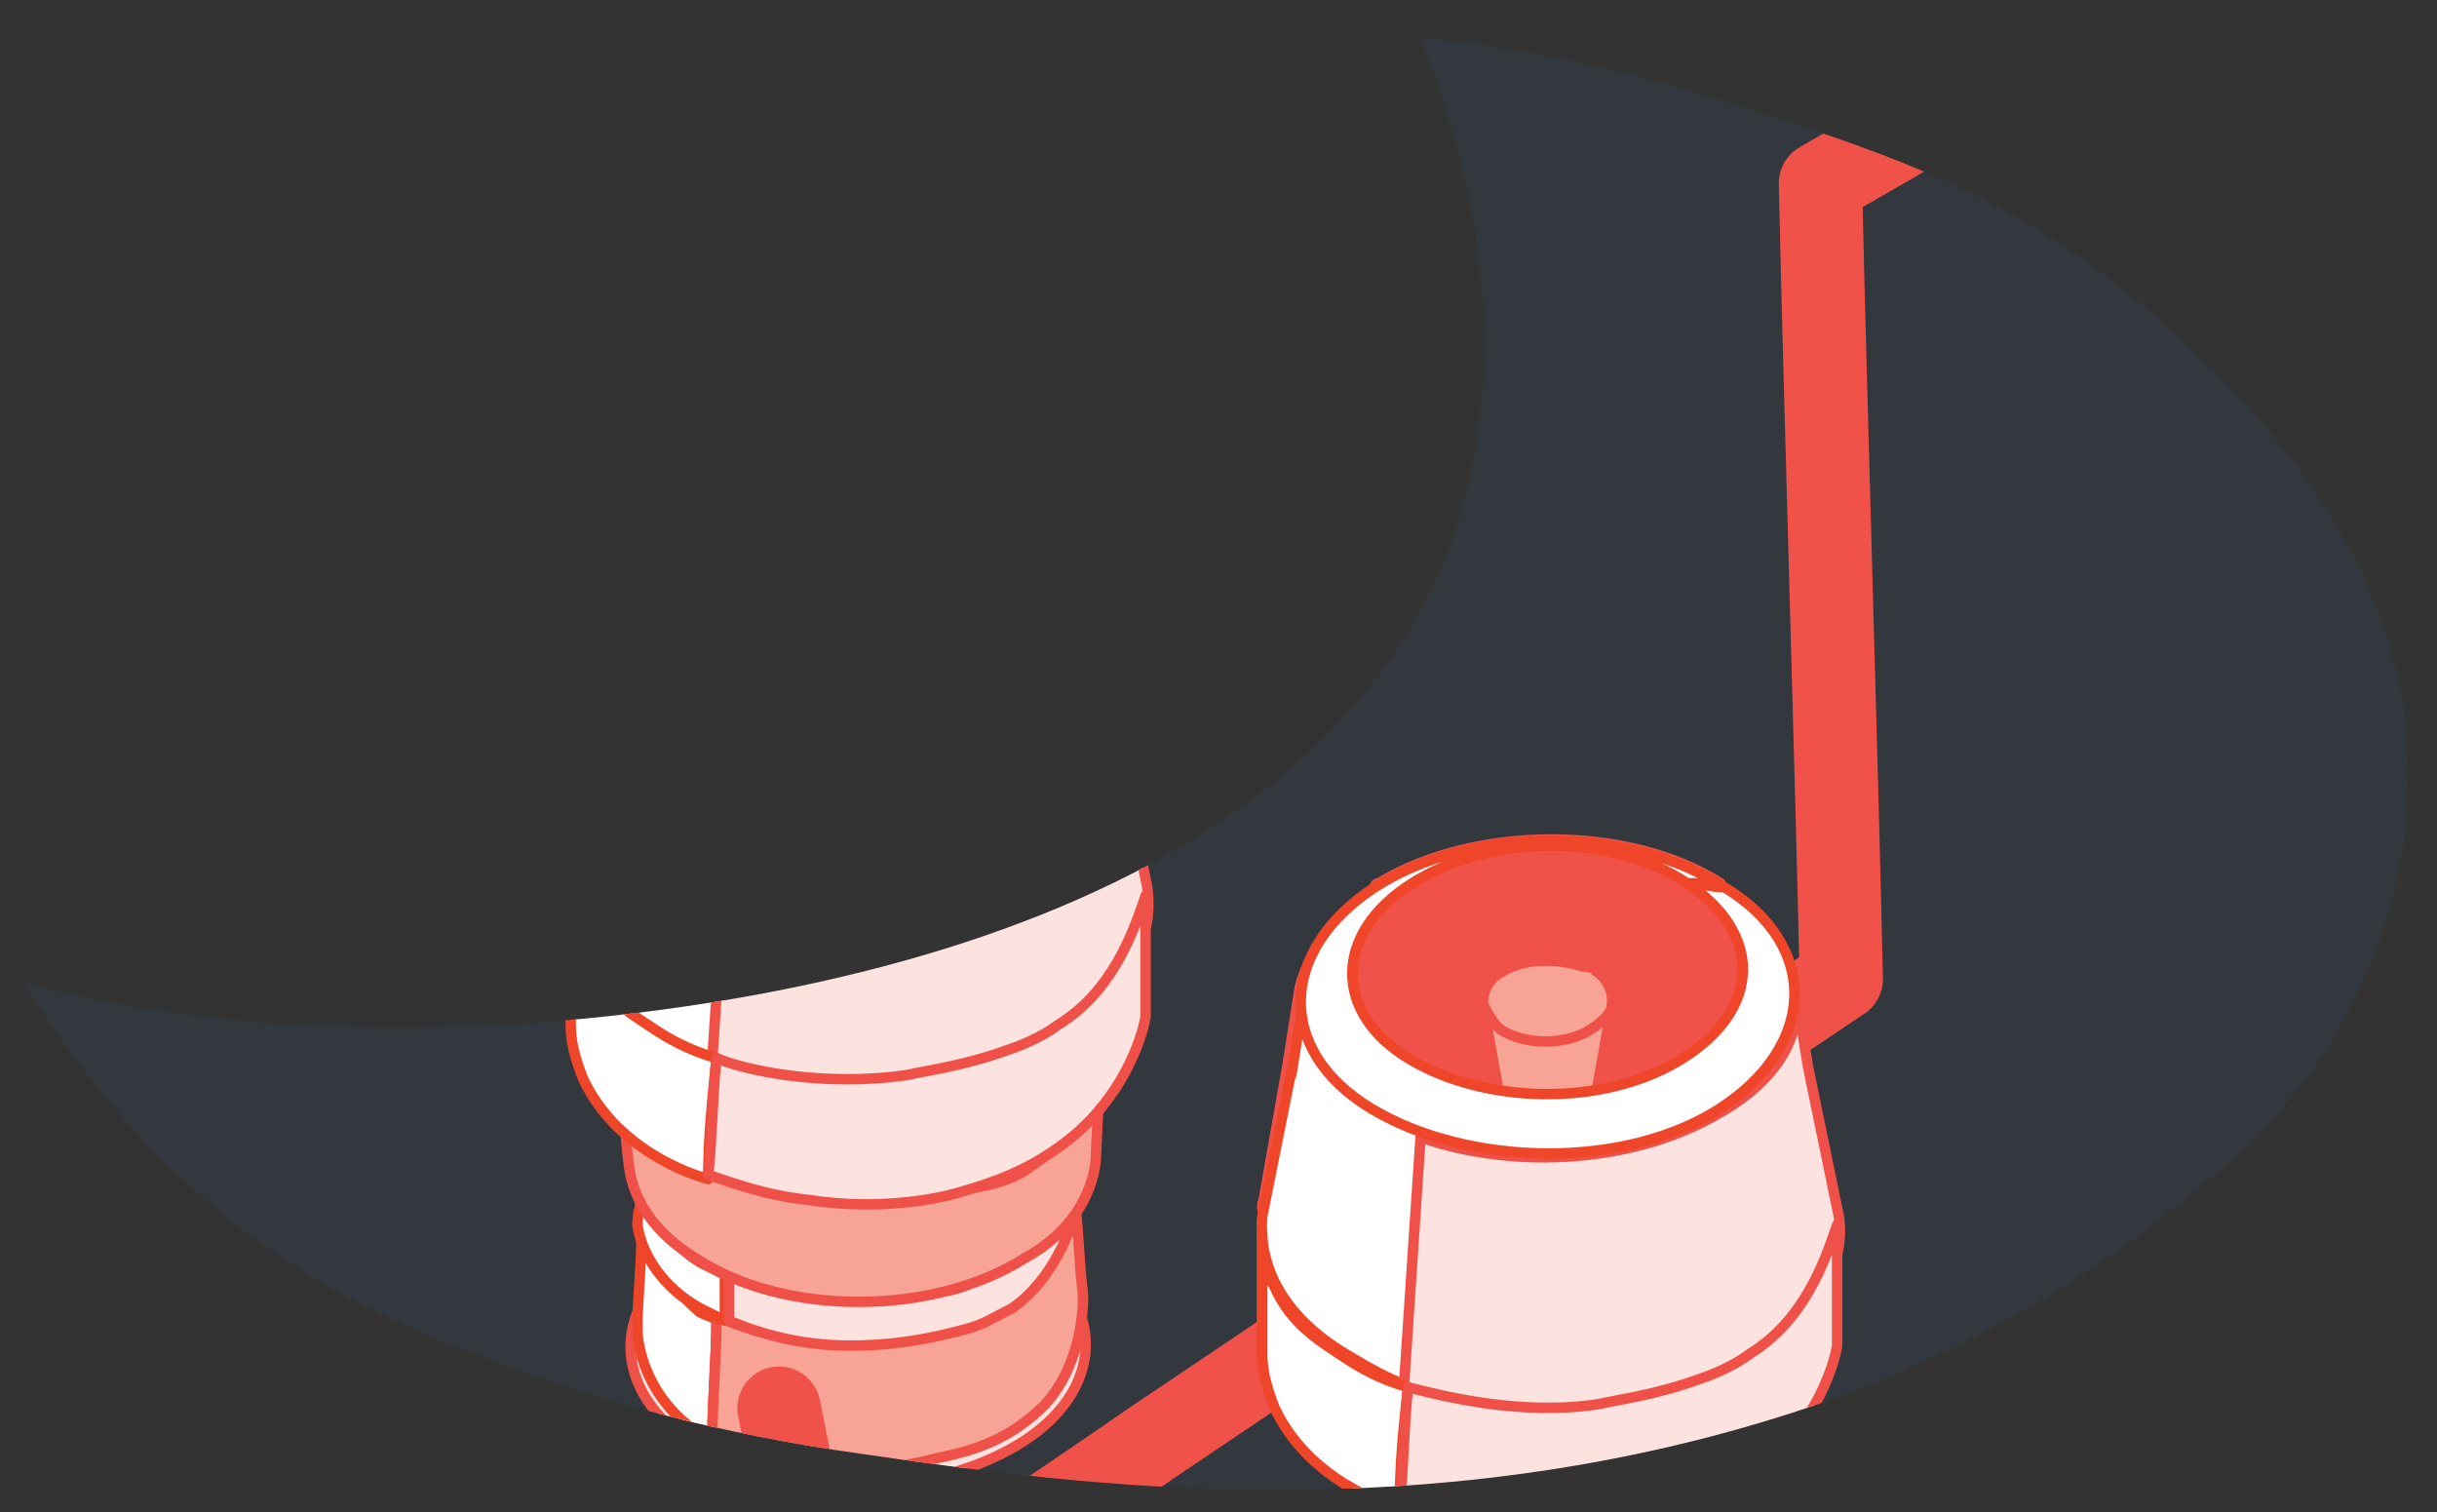
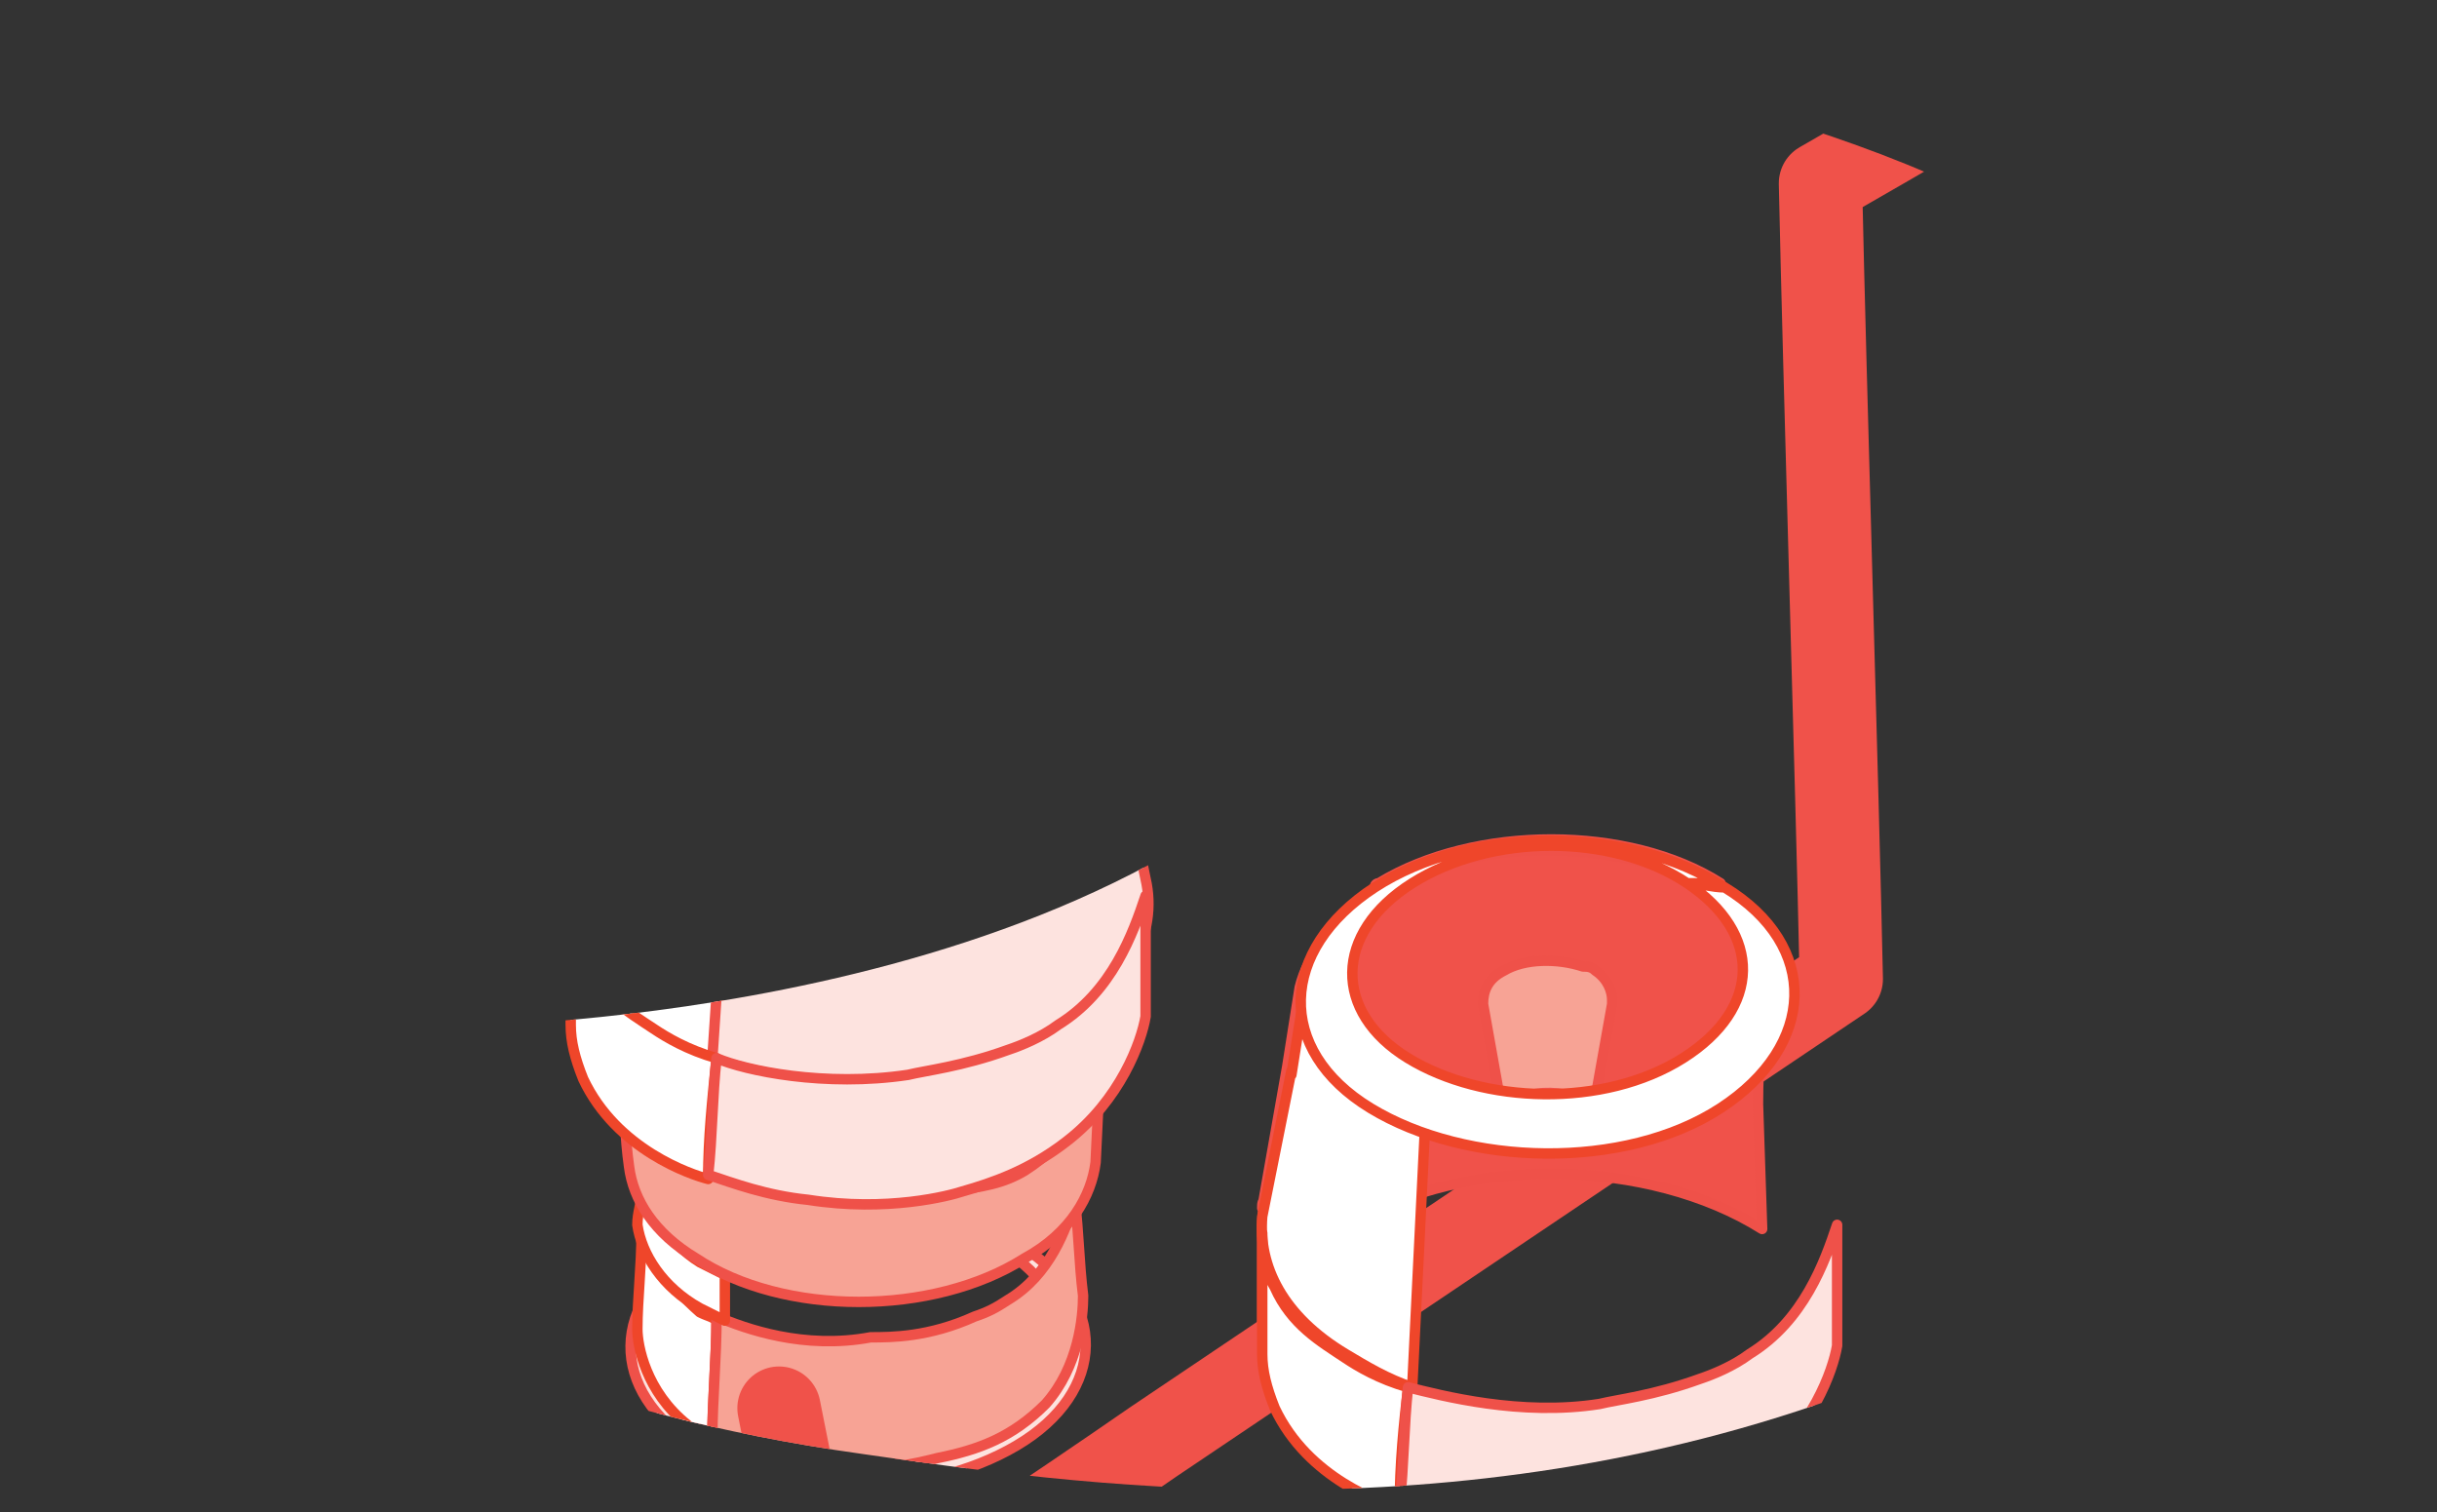
<svg xmlns="http://www.w3.org/2000/svg" xmlns:xlink="http://www.w3.org/1999/xlink" version="1.1" id="Layer_1" x="0px" y="0px" viewBox="0 0 58.5 36.3" style="enable-background:new 0 0 58.5 36.3;" xml:space="preserve">
  <rect x="0" y="0" width="58.5" height="36.3" fill="#333333" stroke="none" />
  <style type="text/css">
	.st0{fill:#333E48;fill-opacity:0.56;}
	.st1{clip-path:url(#SVGID_00000059311107591371002350000010435255698825064080_);}
	.st2{fill:#FDE3DF;stroke:#EF5149;stroke-width:0.25;stroke-linecap:round;stroke-linejoin:round;stroke-miterlimit:10;}
	.st3{fill:#FFFFFF;stroke:#EF462A;stroke-width:0.25;stroke-linecap:round;stroke-linejoin:round;stroke-miterlimit:10;}
	.st4{fill:#F7A395;stroke:#EF5149;stroke-width:0.25;stroke-linecap:round;stroke-linejoin:round;stroke-miterlimit:10;}
	.st5{fill:none;stroke:#F0524A;stroke-width:2;stroke-linecap:round;stroke-linejoin:round;stroke-miterlimit:10;}
	.st6{fill:#F0524A;stroke:#EF5149;stroke-width:0.25;stroke-linecap:round;stroke-linejoin:round;stroke-miterlimit:10;}
</style>
-   <path class="st0" d="M8.1,31c1.8,1,3.5,1.6,5,2.1c1.4,0.5,4,1.3,7.6,1.8c4.9,0.7,14.1,2.1,23.8-1.5c2-0.8,4.6-2,7.3-4.1  c1.8-1.4,3.7-3,4.9-5.7c0.3-0.7,1.1-2.5,1.1-4.9c0.1-5.8-4.7-9.9-6.3-11.3c-3-2.6-6.1-3.7-9.3-4.7c-3.2-1.1-6.1-1.6-8.1-1.8  c2.6,6.5,1.2,10.8,0.7,12.3c-4,10.1-19.4,11.2-22.7,11.4c-4.9,0.3-8.9-0.3-11.5-1C3.2,27.9,6.3,30,8.1,31z" />
  <g>
    <g>
      <defs>
        <path id="SVGID_1_" d="M8.1,31c1.8,1,3.5,1.6,5,2.1c1.4,0.5,4,1.3,7.6,1.8c4.9,0.7,14.1,2.1,23.8-1.5c2-0.8,4.6-2,7.3-4.1     c1.8-1.4,3.7-3,4.9-5.7c0.3-0.7,1.1-2.5,1.1-4.9c0.1-5.8-4.7-9.9-6.3-11.3c-3-2.6-6.1-3.7-9.3-4.7c-3.2-1.1-6.1-1.6-8.1-1.8     c2.6,6.5,1.2,10.8,0.7,12.3c-4,10.1-19.4,11.2-22.7,11.4c-4.9,0.3-8.9-0.3-11.5-1C3.2,27.9,6.3,30,8.1,31z" />
      </defs>
      <clipPath id="SVGID_00000127013546172172364090000006021170197661135015_">
        <use xlink:href="#SVGID_1_" style="overflow:visible;" />
      </clipPath>
      <g style="clip-path:url(#SVGID_00000127013546172172364090000006021170197661135015_);">
        <g>
          <g id="outer">
            <path class="st2" d="M24.5,29.9c-0.1,0-0.3,0.1-0.4,0.1c-1.9-1.2-5-1.2-7,0s-2,3.1-0.1,4.3s5,1.2,7,0c1.9-1.2,2-3.1,0.1-4.3       C24.2,30,24.4,30,24.5,29.9c2.1,1.3,2.1,3.5-0.1,4.8s-5.6,1.3-7.7,0s-2.1-3.5,0.1-4.8S22.4,28.6,24.5,29.9" />
            <path class="st3" d="M15.4,29.6c0,0.8-0.1,1.6-0.1,2.3c0,0.4,0.2,1.5,1.2,2.3c0.2,0.2,0.4,0.3,0.6,0.4c0-1,0.1-2,0.1-2.9       c-0.1-0.1-0.2-0.1-0.4-0.2C16,30.8,15.6,30.1,15.4,29.6z" />
            <path class="st4" d="M17.2,31.6c0,1-0.1,2-0.1,2.9c0.6,0.3,1.4,0.6,2.5,0.7c1.4,0.2,2.5-0.1,2.9-0.2c1-0.2,1.8-0.5,2.6-1.3       c0.8-0.9,0.9-2.1,0.9-2.6c-0.1-0.8-0.1-1.5-0.2-2.3c-0.2,0.7-0.6,1.8-1.6,2.4c-0.3,0.2-0.5,0.3-0.8,0.4c-1.1,0.5-2,0.5-2.5,0.5       C19.3,32.4,17.9,31.9,17.2,31.6z" />
            <path class="st3" d="M15.4,28.6c0,0.3-0.1,0.5-0.1,0.8c0.1,0.7,0.6,1.5,1.5,2c0.2,0.1,0.4,0.2,0.6,0.3c0-0.4,0-0.7,0-1.1       c-0.2-0.1-0.4-0.2-0.6-0.3C16,29.8,15.6,29,15.4,28.6z" />
-             <path class="st2" d="M17.5,31.3c0,0.1,0,0.3,0,0.4c0.7,0.3,1.7,0.6,2.9,0.6c1.4,0,2.4-0.3,2.8-0.4s0.7-0.3,1.1-0.5       c1-0.7,1.4-1.9,1.6-2.5l-0.1-0.8c-0.5,1.5-1,2-1.3,2.1c-0.1,0-0.4,0.1-0.8,0.4c-0.2,0.1-0.3,0.1-0.4,0.2       C22.9,31,22.6,31,22.4,31c-1.3,0.1-1.4,0.2-2,0.2s-1.6-0.1-2.9-0.6C17.5,30.9,17.5,31.1,17.5,31.3z" />
            <path class="st4" d="M14.9,25.9c0.1,0.7,0.1,1.4,0.2,2.1c0.1,0.8,0.6,1.6,1.6,2.2c2.1,1.4,5.7,1.4,7.9,0       c1.1-0.6,1.6-1.5,1.7-2.3l0.1-2.1c-0.2,0.6-0.7,1.6-1.8,2.3c-0.5,0.3-1,0.4-1.9,0.5c-2,0.3-3.4,0.1-3.8,0.1       c-0.7-0.1-1.3-0.3-1.4-0.4c-0.1,0-0.6-0.2-0.8-0.3C16.2,27.9,15.4,27.4,14.9,25.9z" />
            <path class="st3" d="M17.5,19.4c-0.4-0.2-0.9-0.4-1.2-0.6c-1.2-0.8-1.8-1.7-1.7-2.7L14.3,18c0,0,0,0,0-0.1l-0.7,3.5       c-0.1,1.2,0.5,2.4,2,3.3c0.5,0.3,1,0.6,1.6,0.8L17.5,19.4z" />
            <path class="st2" d="M27.5,21.1l-0.7-3.4l-0.3-1.9c0.2,1.1-0.4,2.2-1.8,3c-2,1.2-4.9,1.4-7.2,0.6l-0.4,6c2.6,0.9,6,0.7,8.3-0.7       C27.1,23.8,27.8,22.4,27.5,21.1z" />
            <path class="st3" d="M17.2,25.4c-0.7-0.2-1.2-0.5-1.5-0.7c-0.6-0.4-1.3-0.8-1.7-1.7c-0.3-0.5-0.3-1-0.3-1.3v2.9       c0,0.4,0.1,0.8,0.3,1.3c0.8,1.7,2.6,2.3,3,2.4C17,27.3,17.1,26.4,17.2,25.4z" />
            <path class="st2" d="M17.2,25.4c-0.1,0.9-0.1,1.9-0.2,2.8c0.6,0.2,1.4,0.5,2.4,0.6c1.9,0.3,3.4-0.1,3.7-0.2       c0.7-0.2,1.6-0.5,2.5-1.2c1.3-1,1.8-2.4,1.9-3v-2.9c-0.3,0.9-0.8,2.3-2.1,3.1c-0.4,0.3-0.9,0.5-1.2,0.6c-1.1,0.4-2,0.5-2.4,0.6       C19.8,26.1,17.9,25.7,17.2,25.4z" />
          </g>
          <path class="st5" d="M18.7,33.8c0.4,2,0.8,4,1.2,6.1c2.6-1.8,5.2-3.5,7.8-5.3c5.5-3.7,11-7.4,16.5-11.1      c-0.1-4.7-0.4-14.4-0.5-19.1c2.1-1.2,4.3-2.5,6.4-3.7" />
          <g id="outer_1_">
-             <path class="st6" d="M42.2,26.5c0-1,0.1-2,0.1-3.1c-0.3-0.6-0.6-1.3-0.9-1.9c-2.3-1.4-6.1-1.5-8.4,0c-1,0.6-1.6,1.4-1.8,2.2       l-0.3,1.9L30.3,29c0-0.1,0-0.2,0.1-0.2c-0.1,0.2-0.1,0.5-0.1,0.8v2.9c0-1.1,0.7-2.2,2.1-3.1c2.8-1.7,7.2-1.6,9.9,0.1L42.2,26.5       z" />
+             <path class="st6" d="M42.2,26.5c0-1,0.1-2,0.1-3.1c-0.3-0.6-0.6-1.3-0.9-1.9c-2.3-1.4-6.1-1.5-8.4,0c-1,0.6-1.6,1.4-1.8,2.2       l-0.3,1.9L30.3,29c0-0.1,0-0.2,0.1-0.2c-0.1,0.2-0.1,0.5-0.1,0.8v2.9c0-1.1,0.7-2.2,2.1-3.1c2.8-1.7,7.2-1.6,9.9,0.1z" />
            <path class="st4" d="M33,21.3l0.8-0.1c0.1,0,0.1-0.1,0.2-0.1c1.8-1.1,4.7-1.1,6.4,0c0.3,0,0.6,0.1,0.9,0.1       c-2.2-1.4-5.9-1.4-8.2,0C33,21.2,33,21.3,33,21.3L33,21.3C32.9,21.3,32.9,21.3,33,21.3" />
-             <path class="st4" d="M40.6,32.8l0.1-2.1c-2-1.1-5-1.1-6.9,0.1c-1,0.6-1.6,1.5-1.5,2.3l0.1,2c0-0.8,0.5-1.7,1.5-2.3       C35.7,31.8,38.6,31.7,40.6,32.8" />
            <path class="st3" d="M34.2,27.2c-0.4-0.2-0.9-0.4-1.2-0.6c-1.2-0.8-1.8-1.7-1.7-2.7L31,25.8c0,0,0,0,0-0.1l-0.7,3.5       c-0.1,1.2,0.5,2.4,2,3.3c0.5,0.3,1,0.6,1.6,0.8L34.2,27.2z" />
-             <path class="st2" d="M44.1,29l-0.7-3.4l-0.3-1.9c0.2,1.1-0.4,2.2-1.8,3c-2,1.2-4.9,1.4-7.2,0.6l-0.4,6c2.6,0.9,6,0.7,8.3-0.7       C43.7,31.6,44.4,30.2,44.1,29z" />
            <path class="st3" d="M33.8,33.3c-0.7-0.2-1.2-0.5-1.5-0.7c-0.6-0.4-1.3-0.8-1.7-1.7c-0.3-0.5-0.3-1-0.3-1.3v2.9       c0,0.4,0.1,0.8,0.3,1.3c0.8,1.7,2.6,2.3,3,2.4C33.6,35.1,33.7,34.2,33.8,33.3z" />
            <path class="st2" d="M33.8,33.3c-0.1,0.9-0.1,1.9-0.2,2.8c0.6,0.2,1.4,0.5,2.4,0.6c1.9,0.3,3.4-0.1,3.7-0.2       c0.7-0.2,1.6-0.5,2.5-1.2c1.3-1,1.8-2.4,1.9-3v-2.9c-0.3,0.9-0.8,2.3-2.1,3.1c-0.4,0.3-0.9,0.5-1.2,0.6c-1.1,0.4-2,0.5-2.4,0.6       C36.5,34,34.6,33.5,33.8,33.3z" />
            <path class="st4" d="M38.3,23.3c-0.1-0.1-0.2-0.1-0.3-0.1c-0.6-0.2-1.4-0.2-1.9,0.1c-0.4,0.2-0.5,0.5-0.5,0.8l0.5,2.8       c0-0.2,0.1-0.4,0.3-0.5c0.4-0.2,0.9-0.2,1.3-0.1c0.1,0,0.1,0.1,0.2,0.1c0.2,0.1,0.3,0.3,0.3,0.5l0,0l0.5-2.8c0,0,0,0,0-0.1       C38.7,23.8,38.6,23.5,38.3,23.3z" />
-             <path class="st4" d="M35.6,24.1l0.5,2.8c0,0.1,0.1,0.3,0.3,0.4c0.4,0.3,1.1,0.3,1.5,0c0.2-0.1,0.3-0.3,0.3-0.4l0.5-2.8       c0,0.2-0.2,0.4-0.5,0.6c-0.6,0.4-1.6,0.4-2.2,0C35.8,24.5,35.7,24.3,35.6,24.1" />
            <path class="st3" d="M40.5,21.2c0.3,0,0.6,0.1,0.9,0.1c-2.3-1.5-6.1-1.5-8.4,0s-2.4,3.9-0.1,5.3s6.1,1.5,8.4,0s2.4-3.9,0.1-5.3       C41.1,21.2,40.8,21.2,40.5,21.2c1.8,1.2,1.8,3-0.1,4.2s-4.8,1.1-6.6,0s-1.8-3,0.1-4.2S38.7,20,40.5,21.2" />
          </g>
        </g>
      </g>
    </g>
  </g>
</svg>